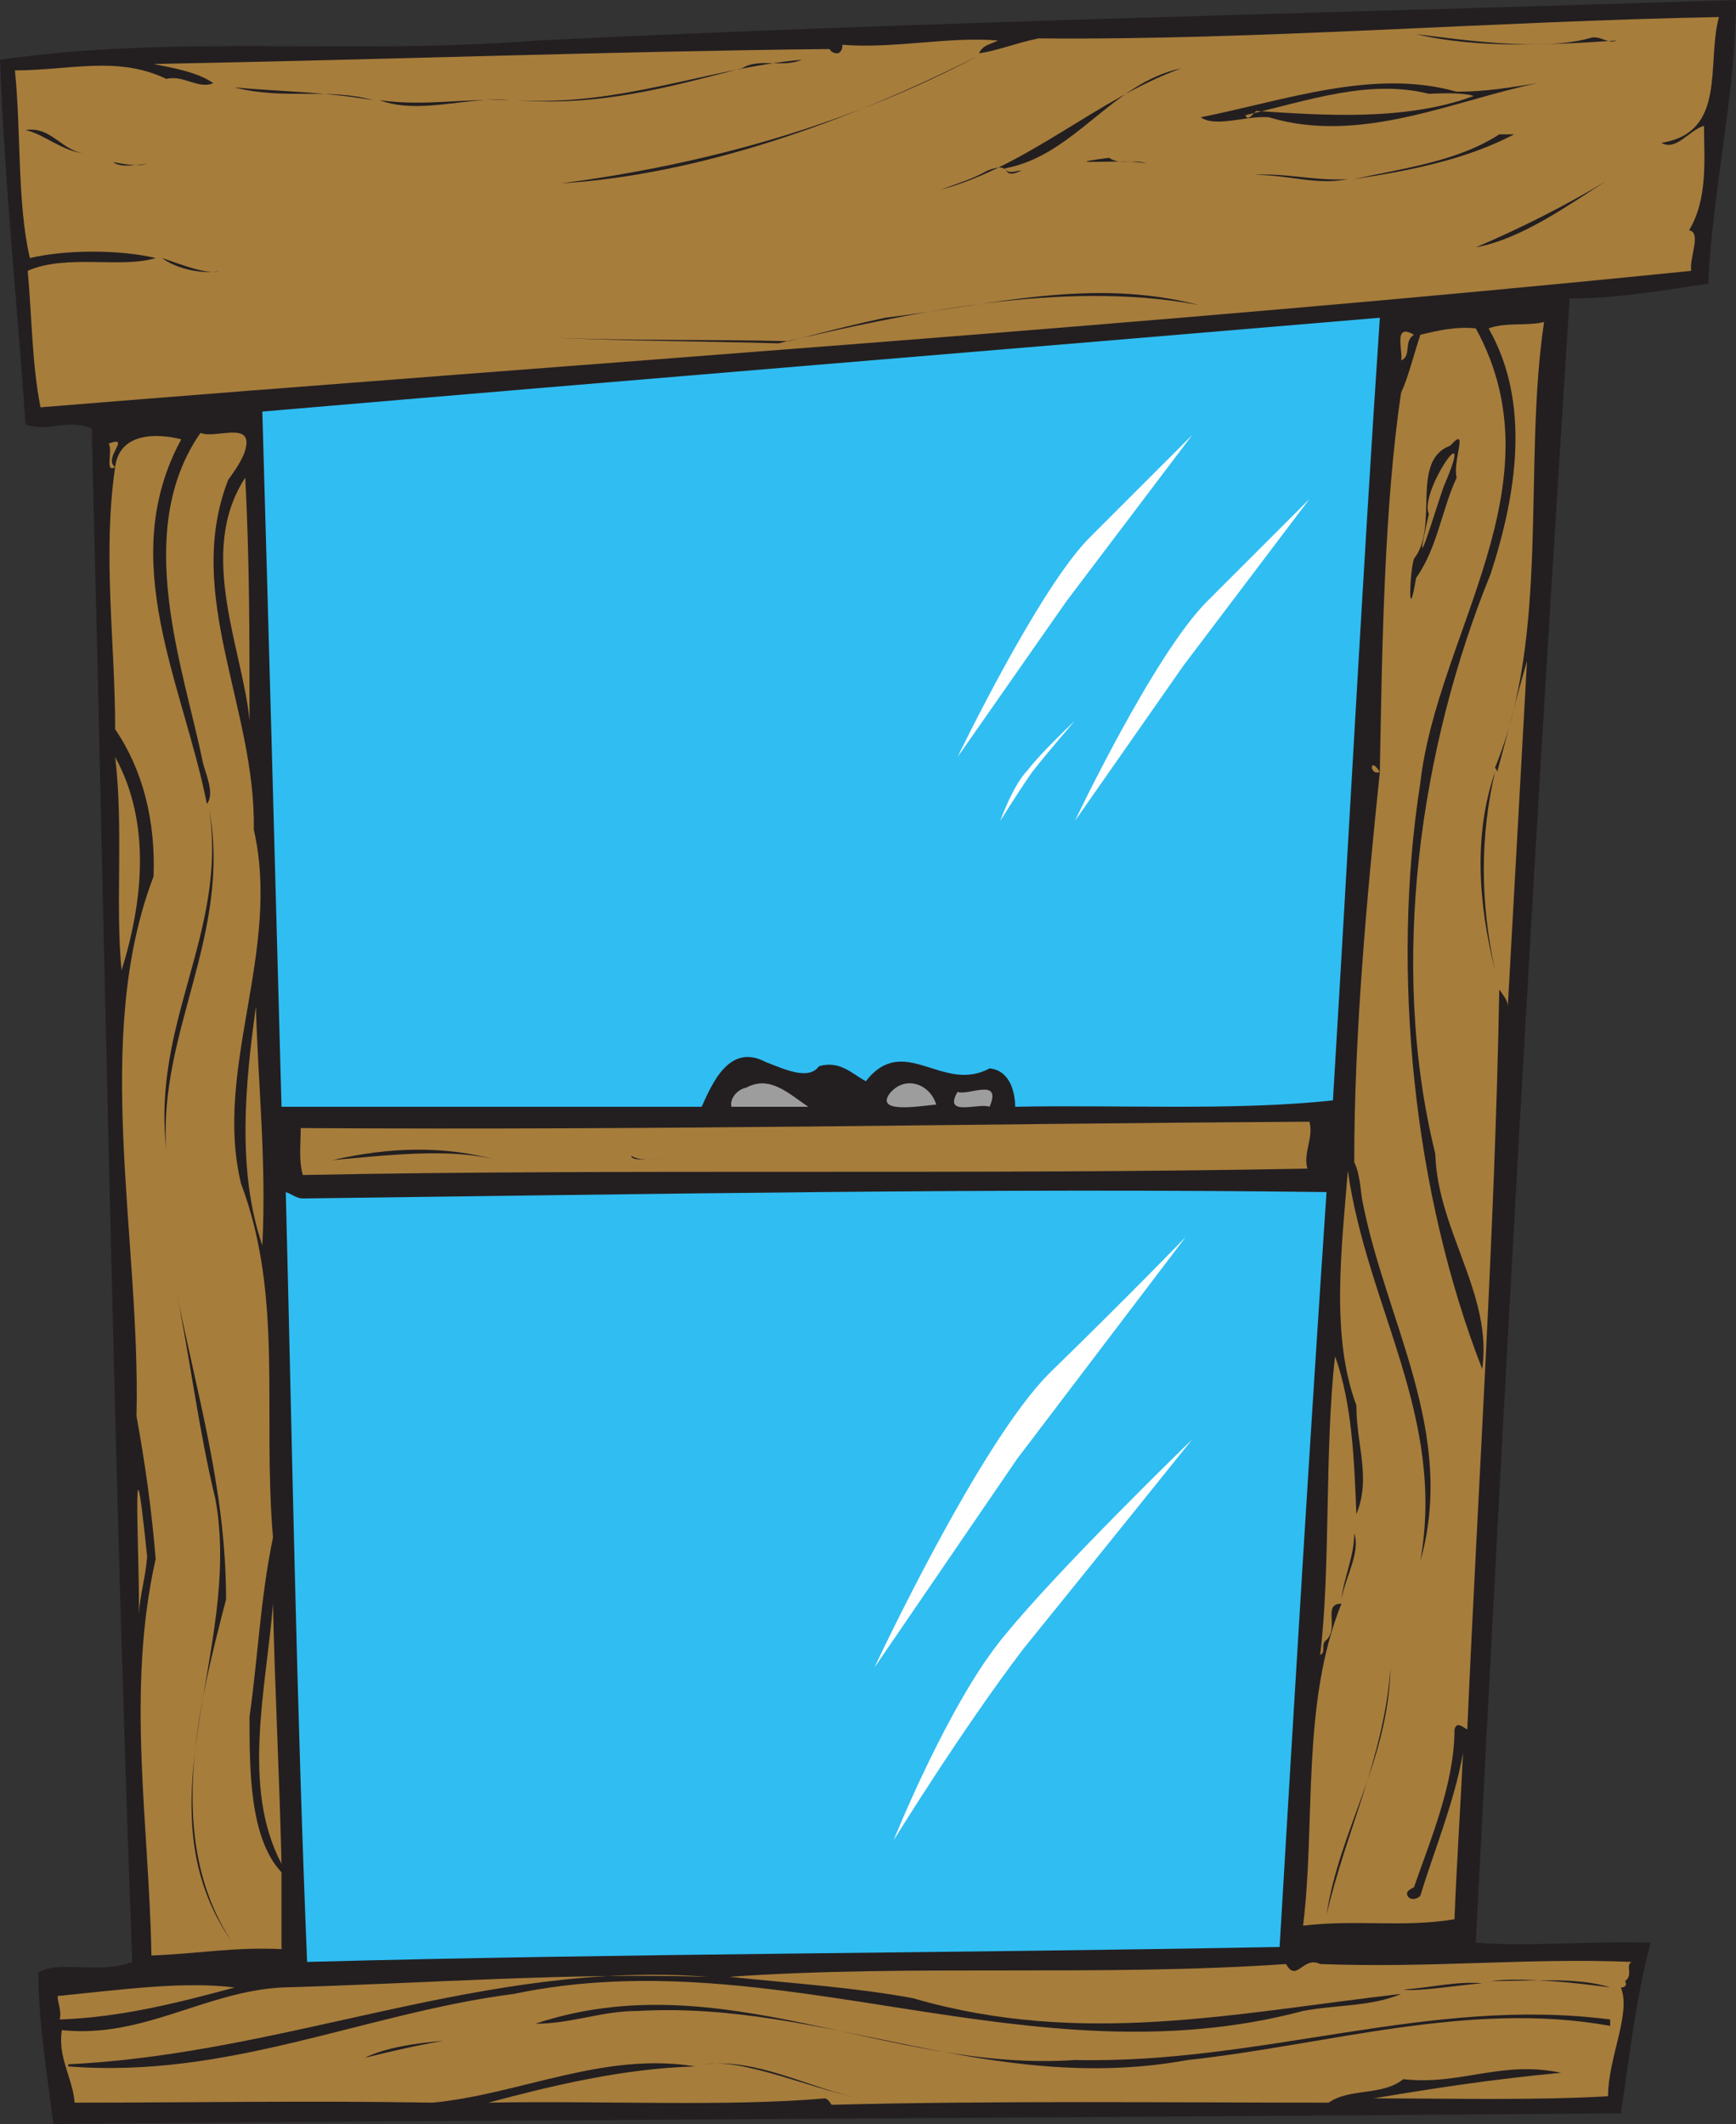
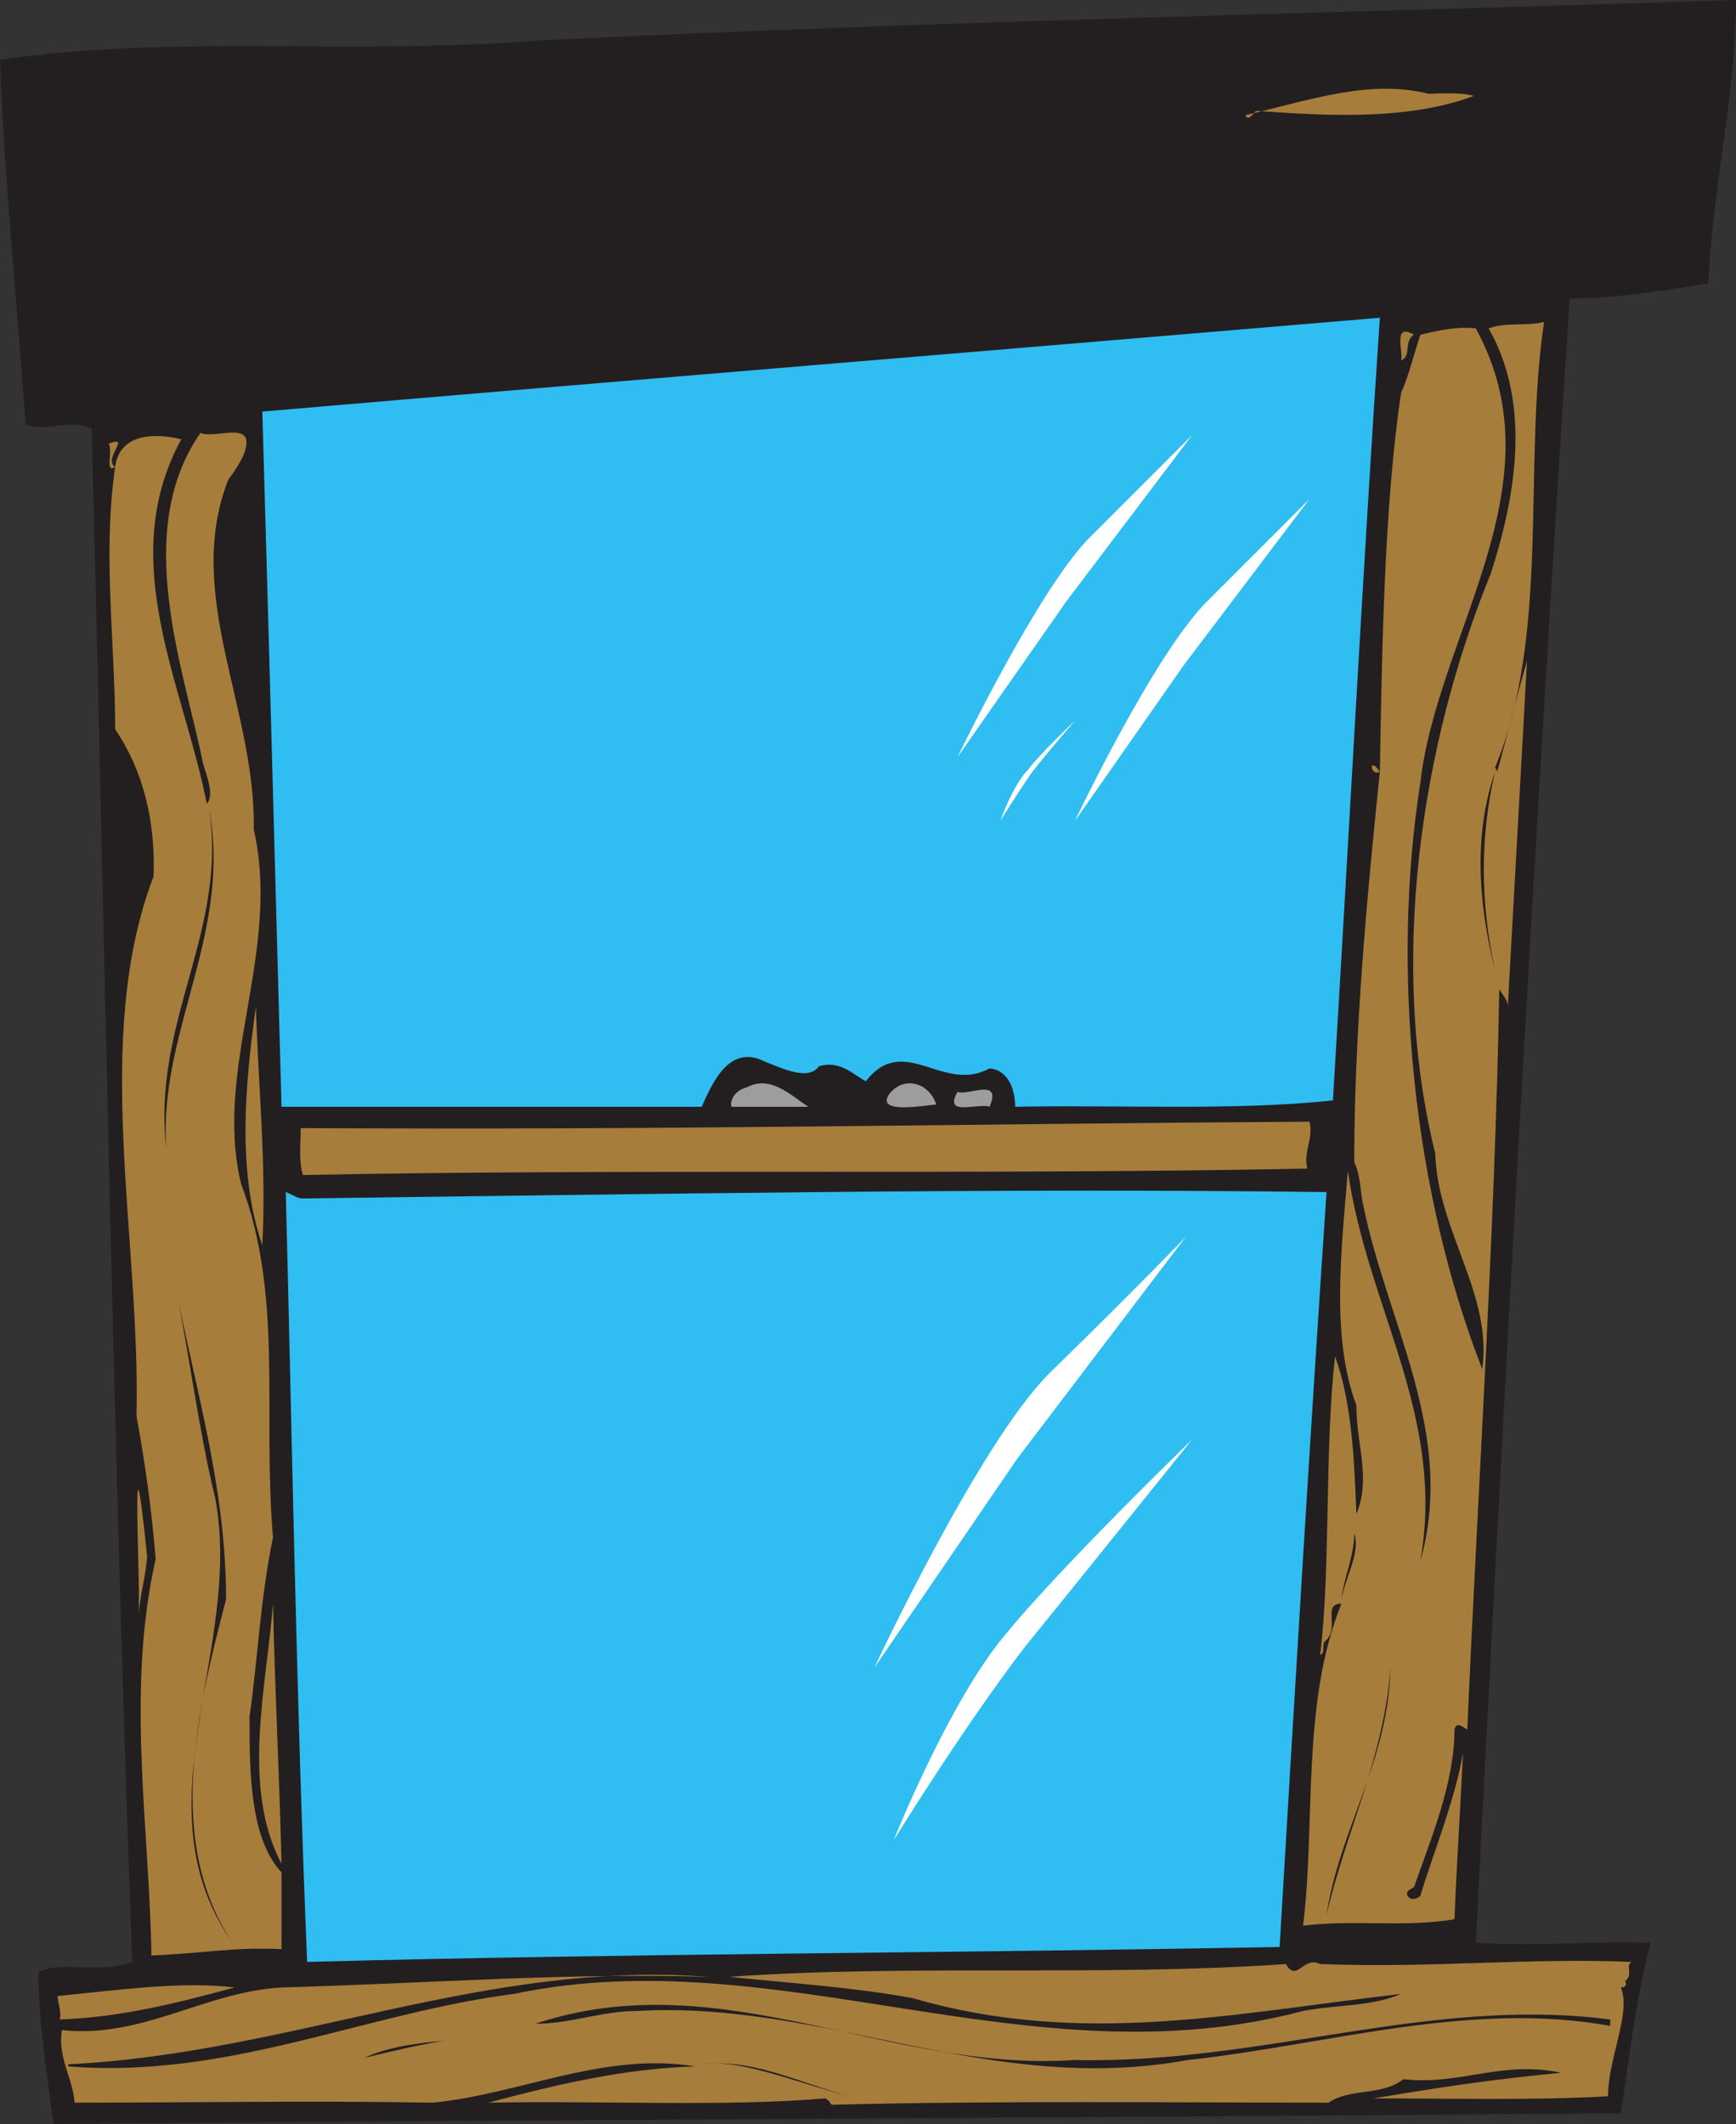
<svg xmlns="http://www.w3.org/2000/svg" width="610.5" height="747">
  <rect width="100%" height="100%" fill="#333333" stroke="none" />
  <path fill="#231f20" fill-rule="evenodd" d="M610.5 0c0 33-8.25 66-9.75 99.75C585.75 102 568.5 105 552 105c-12.75 196.5-23.25 387.75-33 578.25 19.5 1.5 42-.75 61.5 0-5.25 19.5-7.5 40.5-10.5 60-185.25 1.5-371.25 2.25-551.25 3.75-2.25-18-5.25-36-5.25-53.25 6.75-4.5 21.75.75 33-3.75-6.75-180.75-9.75-364.5-14.25-539.25C24 147 16.5 152.25 9 149.25 6 106.5 1.5 63 0 21c63-9 122.25-1.5 189-6.75C327 7.5 472.5 4.5 610.5 0" />
-   <path fill="#a77d3c" fill-rule="evenodd" d="M604.5 6c-4.5 16.5 3 40.5-20.25 44.25 5.25 3 9.75-4.5 15-6 0 11.25 1.5 25.5-5.25 36.75 4.5.75 0 9.75.75 14.25-192 19.5-387 32.25-580.5 48-3-15-3-31.5-4.5-48 13.5-6 33-.75 45-4.5-12.75-3-31.5-3-44.25 0-4.5-19.5-3-43.5-5.25-66 19.5 0 36-5.25 53.25 3 6-1.5 11.25 3.75 16.5 1.5C69.75 25.5 61.5 24 54 22.5c81-1.5 163.5-4.5 237.75-5.25.75 1.5 2.25 1.5 3 1.5 1.5-.75 1.5-2.25 1.5-3 18 1.5 37.5-3 54.75-1.5-3 1.5-5.25 1.5-6.75 4.5 6-.75 13.5-3.75 21-5.25 75.75.75 159-6 239.25-7.5" />
  <path fill="#231f20" fill-rule="evenodd" d="M558.75 13.5c3.75-1.5 6.75 2.25 9.75.75-21.75 1.5-48.75 3-70.5-2.25 18 2.25 44.25 6 60.75 1.5m-214.5 6c-45.75 23.25-98.25 42-147 45 51.75-6.75 102-21 147-45M261 24c-26.25 6.75-50.25 13.5-79.5 11.25C218.25 37.5 249 24 282 21c-6.75 3-15-.75-21 3m154.5 0c-24.75 5.25-37.5 30.75-62.25 35.25 1.5 2.25 3.75.75 6 .75-8.25 3.75-2.25-3.75-12 0-5.25 3-10.5 4.5-16.5 6.75C361.5 58.5 386.25 34.5 415.5 24m125.25 5.25c-29.25 6-62.25 21.75-94.5 12-7.5-.75-18.75 3.75-24 0 30-6 60.75-17.25 90-9 10.5 0 18.75-1.5 28.5-3" />
  <path fill="#a77d3c" fill-rule="evenodd" d="M518.25 33.75c-24 9-54 6.75-76.5 5.25-1.5 1.5-3 3.75-3.75 1.5 22.5-5.25 43.5-12.75 64.5-7.5.75 0 11.25-.75 15.75.75" />
-   <path fill="#231f20" fill-rule="evenodd" d="M131.25 35.25c-15.75-4.5-31.5 0-48.75-4.5 16.5 1.5 31.5 1.5 48.75 4.5m48 0c-14.25-1.5-31.5 5.25-45.75 0 16.5 2.25 29.25-.75 45.75 0M30 54c-8.25-.75-14.25-6.75-21-8.25 9-1.5 12.75 7.5 21 8.25m502.5-6.75c-17.25 9-36.75 12.75-56.25 15.75 16.5-3.75 36-6 51-15.75h5.25m-129 10.5c-3.75-2.25-36 .75-13.5-2.25 4.5 3 9.75 0 13.5 2.25m-351.75 0c-3.75 0-9 1.5-12-.75 3.75.75 8.25 1.5 12 .75M80.25 63C73.5 63.75 69 61.5 63 60c6 1.5 10.5 3.75 17.25 3M474 63c-11.25 2.25-20.25-1.5-33-1.5 11.25-.75 21.75 2.25 33 1.5m-368.25 1.5c-6 0-12 .75-18-.75 6 1.5 12 .75 18 .75M519 87c15.75-6.75 30.75-14.25 45.75-23.25C552.75 71.25 535.5 84 519 87M77.25 95.25c-7.5 1.5-16.5-1.5-20.25-4.5 6.75 2.25 15.75 6 20.25 4.5m3 0c6 1.5 11.25 3 16.5 3-5.25 0-10.5-1.5-16.5-3m341.25 12c-48-9-102.75 3-147.75 13.5C249 120 217.5 120 189 118.5c29.25 1.5 60 .75 88.5 1.5 11.25-3 23.25-6 33.75-8.25 37.5-4.5 72.75-14.25 110.25-4.5m-312.75-3c8.25 1.5 16.5 3.75 24.75 5.25-8.25-1.5-16.5-3.75-24.75-5.25" />
+   <path fill="#231f20" fill-rule="evenodd" d="M131.25 35.25c-15.75-4.5-31.5 0-48.75-4.5 16.5 1.5 31.5 1.5 48.75 4.5m48 0c-14.25-1.5-31.5 5.25-45.75 0 16.5 2.25 29.25-.75 45.75 0M30 54c-8.25-.75-14.25-6.75-21-8.25 9-1.5 12.75 7.5 21 8.25m502.5-6.75c-17.25 9-36.75 12.75-56.25 15.75 16.5-3.75 36-6 51-15.75h5.25m-129 10.5c-3.75-2.25-36 .75-13.5-2.25 4.5 3 9.75 0 13.5 2.25m-351.75 0c-3.75 0-9 1.5-12-.75 3.75.75 8.25 1.5 12 .75M80.25 63c6 1.5 10.5 3.75 17.25 3M474 63c-11.25 2.25-20.25-1.5-33-1.5 11.25-.75 21.75 2.25 33 1.5m-368.25 1.5c-6 0-12 .75-18-.75 6 1.5 12 .75 18 .75M519 87c15.75-6.75 30.75-14.25 45.75-23.25C552.75 71.25 535.5 84 519 87M77.25 95.25c-7.5 1.5-16.5-1.5-20.25-4.5 6.75 2.25 15.75 6 20.25 4.5m3 0c6 1.5 11.25 3 16.5 3-5.25 0-10.5-1.5-16.5-3m341.25 12c-48-9-102.75 3-147.75 13.5C249 120 217.5 120 189 118.5c29.25 1.5 60 .75 88.5 1.5 11.25-3 23.25-6 33.75-8.25 37.5-4.5 72.75-14.25 110.25-4.5m-312.75-3c8.25 1.5 16.5 3.75 24.75 5.25-8.25-1.5-16.5-3.75-24.75-5.25" />
  <path fill="#30bdf2" fill-rule="evenodd" d="M468.75 387c-34.5 3.75-75.75 1.5-111.75 2.25 0-4.5-1.5-12.75-9-13.5-16.5 9-30-12.75-43.5 4.5-4.5-2.25-9-7.5-16.5-5.25-3.75 5.25-12.75.75-18.75-1.5-12.75-6.75-18.75 7.5-22.5 15.75H99c-2.25-82.5-4.5-167.25-6.75-244.5 131.25-11.25 260.25-21.75 393-33-6 89.25-11.25 189-16.5 275.25" />
  <path fill="#a77d3c" fill-rule="evenodd" d="M543 113.25c-7.5 50.25 2.25 109.5-17.25 156.75 0 0 .75.75.75 1.5 3.75-13.5 6.75-26.25 10.5-39L530.25 354c0-2.25-1.5-3.75-3-6-1.5 84.75-7.5 174.75-11.25 260.25-1.5-.75-3.75-3-4.5 0 0 18.75-8.25 38.25-14.25 55.5-1.5.75-3 1.5-2.25 3s3 1.5 4.5 0c4.5-15 12-33 15-50.25-.75 16.5-2.25 39-3 58.5-18 3-34.5 0-53.25 2.25 4.5-36-.75-78 13.5-113.25-6.75 0-.75 8.25-5.25 12.75-2.25 1.5 0 4.5-2.25 5.25 3.75-30 1.5-72 5.25-105 6 16.5 6.75 36.75 7.5 55.5 5.25-12.75 0-24 0-38.25-9-24-5.25-54.75-3-82.5 6.75 48 34.5 86.25 25.5 137.25 12.75-45-12-84-20.25-126-.75-3-.75-9.75-3-14.25 0-45.75 4.5-93.75 9-137.25-3.75 1.5-3.75-6 0 0 .75-42 1.5-93.75 7.5-133.5 2.25-4.5 4.5-13.5 6.75-20.25 6-1.5 12.75-3 19.5-2.25 30 54.75-13.5 107.25-19.5 159.75C489 342 497.25 420 521.25 481.5c3.75-26.25-15.75-48.75-16.5-75.75-16.5-66.75-5.25-143.25 19.5-204 9-27.75 14.25-60-.75-86.25 6-2.25 13.5-.75 19.5-2.25m-45.75 4.5c-3.75 2.25-.75 7.5-4.5 9 .75-3-3-13.5 4.5-9m-411 40.5c-.75 3-3.75 7.5-6 10.5-15.75 40.5 9.75 80.25 9 123 9.75 42.75-14.25 84-4.5 124.5 15 39.75 7.5 80.25 11.25 124.5-4.5 21.75-5.25 42-8.25 63 0 18.75 0 42.75 11.25 54.75v27c-17.25-.75-27.75 1.5-45.75 2.25-.75-45.75-9-93 1.5-139.5-1.5-18-3.75-33.75-6.75-50.25 1.5-62.25-15.75-132.75 6-189.75.75-19.5-3.75-37.5-13.5-51.75 0-30.75-4.5-61.5 0-92.25-3.75 2.25-.75-5.25-2.25-8.25 8.25-3-2.25 5.25 2.25 8.25 1.5-12 14.25-12 23.25-9.75-23.25 42.75.75 86.25 9 128.25 3-3.75-.75-11.25-1.5-15-6.75-33-24.75-81-.75-115.5 5.25 2.25 18.75-4.5 15.75 6" />
-   <path fill="#231f20" fill-rule="evenodd" d="M498 203.25c-3 18-2.25-2.25-.75-6.75 9-11.25-1.5-34.5 12.75-39.75 6.75-7.5.75 5.25 2.25 11.25-5.25 11.25-6.75 24.75-14.25 35.25" />
-   <path fill="#a77d3c" fill-rule="evenodd" d="M507.75 171c-2.25 6-12 39-5.25 9.75-3.75-7.5 17.25-37.5 5.25-9.75m-420 82.5C85.5 228.75 69 194.25 86.25 168c1.5 29.25 1.5 54.75 1.5 85.5m-45 87.75c-2.25-22.5.75-50.25-2.25-75 12.75 23.25 9.75 51 2.25 75" />
  <path fill="#231f20" fill-rule="evenodd" d="M525.75 341.25c-6-24-7.5-48 0-69.75-5.25 22.5-5.25 45.75 0 69.75m-467.25 63c-5.25-45 21.75-76.5 15-120 8.25 44.25-18 78.75-15 120" />
  <path fill="#a77d3c" fill-rule="evenodd" d="M92.25 438c-9-26.25-6-57-2.25-84 .75 27.75 3.75 54.75 2.25 84" />
  <path fill="#9e9d9d" fill-rule="evenodd" d="M329.25 388.5c-3 0-21.75 3.75-16.5-3.75C318 378 327 381 329.25 388.5m-45 .75h-27c-.75-2.25 1.5-6 5.25-6.75 8.25-4.5 15 2.25 21.75 6.75m63.75 0c-3.75-1.5-16.5 3.75-11.25-5.25 3.75 1.5 15.75-5.25 11.25 5.25" />
  <path fill="#a77d3c" fill-rule="evenodd" d="M460.5 394.5c1.5 6-2.25 10.5-.75 16.5-116.25 2.25-240.75 0-353.25 2.25-1.5-5.25-.75-10.5-.75-16.5 130.5.75 231-1.5 354.75-2.25" />
-   <path fill="#231f20" fill-rule="evenodd" d="M174.75 408c-16.5-4.5-40.5-1.5-57.75 0 19.5-4.5 39-5.25 57.75 0m60 0c-4.5-.75-12.75.75-12.75-1.5 3.75 2.25 8.25.75 12.75 1.5" />
  <path fill="#30bdf2" fill-rule="evenodd" d="M450 684.75C328.5 687 222 687 108 690c-3.75-91.5-5.25-182.25-7.5-270.75 2.25.75 3.75 2.25 6 2.25 121.5-1.5 243-3.75 360-2.25-6 89.25-11.25 177-16.5 265.5" />
  <path fill="#231f20" fill-rule="evenodd" d="M79.5 562.5c-9.75 37.5-21.75 84.75 2.25 120.75-33.75-48 3.75-102.75-6-156-6-24.75-9-50.25-14.25-75.75 7.5 38.25 18 72 18 111" />
  <path fill="#a77d3c" fill-rule="evenodd" d="M48.75 567.75c.75-11.25-3-78.75 3-20.25-.75 8.25-2.25 12-3 20.25" />
  <path fill="#231f20" fill-rule="evenodd" d="M471.75 562.5c.75-7.5 4.5-15 4.5-23.25 2.25 6.75-3 15-4.5 23.25" />
  <path fill="#a77d3c" fill-rule="evenodd" d="M99 655.5c-14.25-27-5.25-62.25-3-91.5.75 33 2.25 60 3 91.5" />
  <path fill="#231f20" fill-rule="evenodd" d="M466.5 673.5c4.5-30 21.75-54 22.5-87-2.25 31.5-15.75 57.75-22.5 87" />
  <path fill="#a77d3c" fill-rule="evenodd" d="M571.5 696.75c.75 1.5 0 2.25-1.5 2.25 3.75 9-4.5 24.75-4.5 38.25-26.25 1.5-55.5.75-82.5.75 22.5-3.75 42-6.75 66-9-21-4.5-35.25 4.5-55.5 2.25-7.5 6-18.75 3-26.25 8.25-55.5 0-117-.75-174.75.75-.75-.75-.75-1.5-2.25-2.25-35.25 3-77.25.75-118.5 1.5 22.5-6 47.25-12 72.75-12.75-32.25-5.25-61.5 9.75-92.25 12.75-45-.75-82.5 0-126 0-.75-9-6-15.75-4.5-25.5C50.25 717 72 700.5 99 699c52.5-1.5 100.5-5.25 150-3.75-78.75-6-147 27-225 30.75v.75c56.25 4.5 104.25-18.75 156.75-25.5 93-19.5 181.5 31.5 277.5 6 12-2.25 24-1.5 34.5-6-58.5 6.75-112.5 18.75-171.75 1.5-20.25-3.75-42.75-5.25-64.5-7.5 63.75-4.5 130.5 0 195.75-4.5 3.75 6.75 6-3 12 0 39.75 1.5 72.75-2.25 109.5-.75-2.25 1.5.75 4.5-2.25 6.75" />
-   <path fill="#231f20" fill-rule="evenodd" d="M521.25 697.5c-9 .75-22.5 3-27.75 2.25 9.75-.75 18.75-3 27.75-2.25m45 1.5c-10.5-1.5-30.75-3.75-42-2.25 14.25 0 30.75-1.5 42 2.25" />
  <path fill="#a77d3c" fill-rule="evenodd" d="M82.5 699C63 704.25 42.75 709.5 21 710.25c.75-3-.75-6-.75-8.25 22.5-2.25 44.25-5.25 62.25-3" />
  <path fill="#231f20" fill-rule="evenodd" d="M378 724.5c66 1.5 124.5-22.5 188.25-14.25v2.25c-49.5-9-99.75 6.75-148.5 12-69.75 12.75-127.5-21-193.5-17.25-12.75 0-23.25 4.5-36 4.5C253.5 690 312.75 729 378 724.5m-222-6.75c-9 1.5-18.75 3.75-27.75 6 7.5-3.75 18.75-5.25 27.75-6M302.25 738c-18-3.75-41.25-14.25-54.75-12 18.75-2.25 36.75 8.25 54.75 12" />
  <path fill="#fff" fill-rule="evenodd" d="M417 435s-18 18.75-48 48c-24.75 24.75-61.5 103.5-61.5 103.5l50.25-73.5L417 435M314.25 647.25s24-39 45.75-67.5c22.5-27.75 59.25-73.5 59.25-73.5s-46.5 45-66 69c-19.5 23.25-39 72-39 72m105-494.25-36 36c-18 18-46.5 77.25-46.5 77.25L375 211.5l44.25-58.5m41.25 22.5-36 36c-18.75 18.75-46.5 77.25-46.5 77.25L416.25 234l44.25-58.5M351.75 288.75s6-9.75 11.25-17.25c5.25-6.75 15-18 15-18s-12 11.25-16.5 17.25c-5.25 5.25-9.75 18-9.75 18" />
</svg>